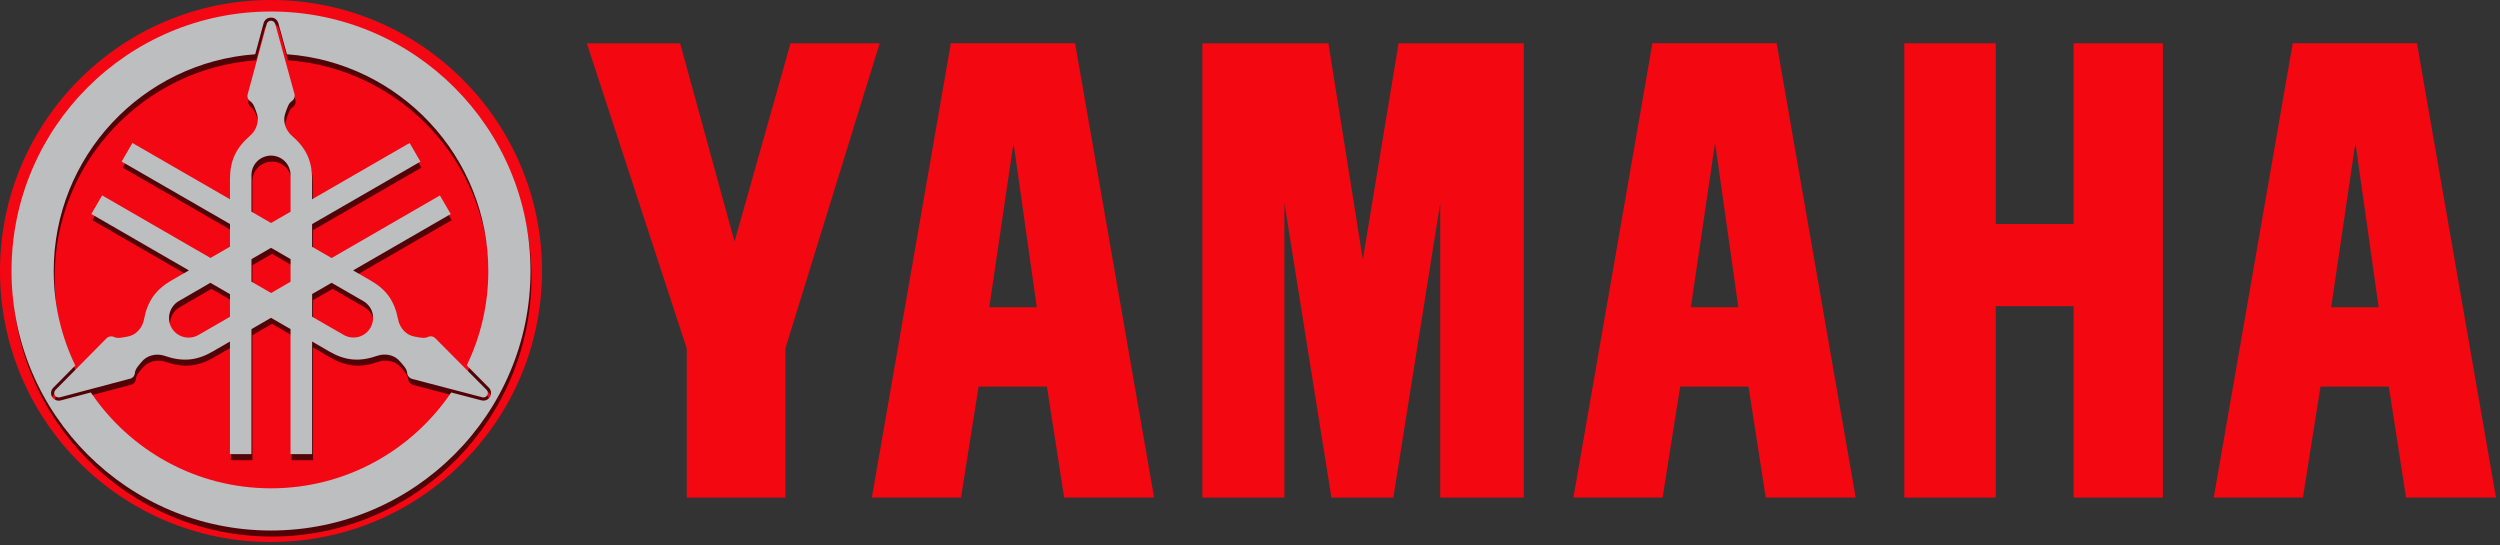
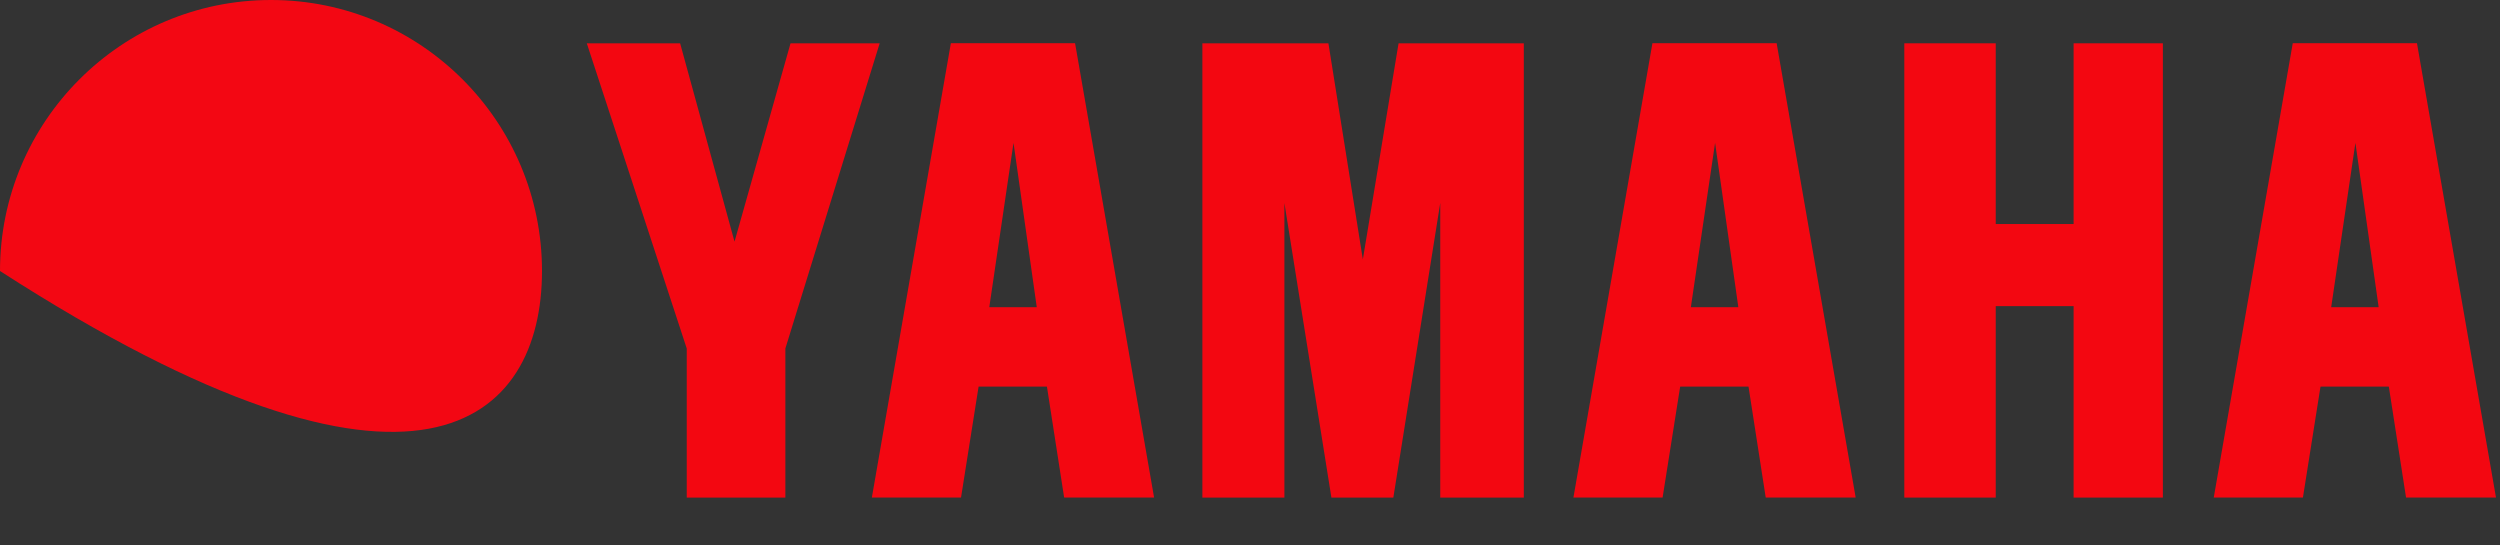
<svg xmlns="http://www.w3.org/2000/svg" width="100%" height="100%" viewBox="0 0 298 65" version="1.1" xml:space="preserve" style="fill-rule:evenodd;clip-rule:evenodd;stroke-linejoin:round;stroke-miterlimit:1.414;">
  <rect x="0" y="0" width="298" height="65" fill="#333333" stroke="none" />
  <g id="FondRouge" transform="matrix(1,0,0,1,-1.239,-1.197)">
-     <path d="M33.542,1.197C15.71,1.197 1.239,15.668 1.239,33.5C1.239,51.332 15.711,65.804 33.542,65.804C51.375,65.804 65.845,51.332 65.845,33.5C65.845,15.668 51.375,1.197 33.542,1.197Z" style="fill:url(#_Radial1);fill-rule:nonzero;" />
+     <path d="M33.542,1.197C15.71,1.197 1.239,15.668 1.239,33.5C51.375,65.804 65.845,51.332 65.845,33.5C65.845,15.668 51.375,1.197 33.542,1.197Z" style="fill:url(#_Radial1);fill-rule:nonzero;" />
  </g>
  <g id="Ombre" transform="matrix(1,0,0,1,-1.239,-1.197)">
-     <path d="M33.652,3.288C16.579,3.288 2.725,17.142 2.725,34.215C2.725,51.288 16.579,65.152 33.652,65.152C50.725,65.152 64.589,51.289 64.589,34.215C64.589,17.141 50.725,3.288 33.652,3.288ZM33.661,4.007C33.841,4.007 34.026,4.063 34.171,4.167C34.331,4.28 34.447,4.439 34.512,4.62L34.512,4.63L34.521,4.639L35.552,8.382C48.964,9.355 59.56,20.556 59.56,34.215C59.56,38.247 58.635,42.069 56.989,45.473L59.645,48.148L59.654,48.158L59.664,48.167C59.796,48.32 59.865,48.498 59.881,48.678C59.898,48.86 59.863,49.052 59.767,49.216C59.676,49.374 59.538,49.504 59.361,49.585C59.186,49.665 58.995,49.685 58.812,49.65L58.793,49.65L58.784,49.65L55.136,48.696C50.477,55.589 42.587,60.124 33.652,60.124C24.717,60.124 16.833,55.589 12.177,48.696L8.539,49.661L8.529,49.661L8.51,49.661C8.306,49.698 8.119,49.657 7.962,49.585C7.787,49.505 7.648,49.375 7.556,49.216C7.467,49.062 7.424,48.869 7.443,48.688C7.46,48.507 7.528,48.331 7.66,48.176L7.669,48.167L7.679,48.158L10.325,45.483C8.677,42.075 7.755,38.252 7.755,34.215C7.755,20.551 18.352,9.346 31.772,8.382L32.784,4.649L32.793,4.63L32.793,4.62C32.857,4.439 32.974,4.28 33.134,4.167C33.297,4.051 33.481,4.007 33.661,4.007ZM33.661,4.384C33.552,4.384 33.439,4.415 33.349,4.479C33.26,4.542 33.187,4.64 33.151,4.744L30.901,13.062C30.844,13.223 30.82,13.419 30.872,13.582C30.926,13.744 31.025,13.873 31.166,13.97C31.57,14.248 31.722,14.773 31.912,15.283C32.102,15.793 32.133,16.231 31.997,16.758C31.861,17.285 31.559,17.765 31.146,18.119C30.404,18.755 29.737,19.522 29.322,20.425C28.907,21.328 28.765,22.294 28.765,23.27L28.765,25.67L17.139,18.96L15.853,21.171L28.765,28.619L28.765,31.322L26.44,32.665L13.528,25.207L12.242,27.438L23.868,34.149L21.788,35.35C20.943,35.837 20.188,36.448 19.614,37.259C19.04,38.07 18.697,39.031 18.518,39.99C18.417,40.525 18.16,41.027 17.771,41.408C17.383,41.789 16.984,41.97 16.447,42.059C15.911,42.148 15.388,42.298 14.945,42.088C14.791,42.016 14.621,41.995 14.454,42.031C14.287,42.065 14.121,42.157 14.009,42.286L7.951,48.421C7.879,48.503 7.828,48.614 7.819,48.723C7.808,48.833 7.83,48.93 7.885,49.026C7.94,49.121 8.021,49.207 8.121,49.253C8.221,49.298 8.334,49.312 8.442,49.291L16.779,47.079C16.946,47.049 17.118,46.97 17.232,46.843C17.346,46.716 17.417,46.559 17.431,46.389C17.47,45.899 17.85,45.514 18.197,45.094C18.544,44.676 18.911,44.427 19.435,44.281C19.959,44.136 20.519,44.168 21.033,44.348C21.954,44.672 22.955,44.856 23.944,44.764C24.934,44.672 25.84,44.316 26.685,43.828L28.765,42.626L28.765,56.049L31.327,56.049L31.327,41.153L33.661,39.801L35.987,41.143L35.987,56.049L38.557,56.049L38.557,42.626L40.637,43.828C41.483,44.315 42.389,44.672 43.378,44.764C44.368,44.855 45.368,44.661 46.289,44.337C46.803,44.157 47.372,44.136 47.896,44.28C48.419,44.426 48.769,44.676 49.115,45.093C49.46,45.513 49.851,45.89 49.889,46.378C49.904,46.548 49.974,46.704 50.088,46.832C50.202,46.96 50.364,47.065 50.532,47.097L58.878,49.281C58.985,49.302 59.1,49.289 59.199,49.244C59.3,49.198 59.38,49.121 59.435,49.026C59.49,48.93 59.512,48.823 59.501,48.714C59.49,48.604 59.449,48.494 59.377,48.41L53.299,42.295C53.189,42.167 53.031,42.057 52.864,42.022C52.697,41.987 52.527,42.004 52.373,42.079C51.929,42.289 51.407,42.149 50.871,42.059C50.334,41.969 49.935,41.78 49.547,41.399C49.158,41.016 48.901,40.514 48.8,39.981C48.621,39.019 48.288,38.059 47.714,37.249C47.139,36.437 46.367,35.837 45.521,35.35L43.451,34.149L55.077,27.438L53.792,25.217L40.881,32.675L38.555,31.333L38.555,28.629L51.467,21.181L50.181,18.96L38.555,25.67L38.555,23.27C38.555,22.293 38.404,21.328 37.989,20.425C37.573,19.522 36.906,18.755 36.164,18.119C35.751,17.765 35.45,17.285 35.314,16.758C35.178,16.232 35.218,15.793 35.408,15.283C35.599,14.774 35.731,14.247 36.136,13.97C36.276,13.872 36.386,13.744 36.438,13.582C36.491,13.42 36.495,13.223 36.438,13.062L34.151,4.744C34.115,4.64 34.051,4.543 33.962,4.479C33.875,4.415 33.772,4.384 33.661,4.384ZM33.661,20.462C34.271,20.462 34.874,20.712 35.306,21.143C35.738,21.575 35.987,22.178 35.987,22.788L35.987,27.155L33.661,28.497L31.327,27.145L31.327,22.788C31.327,22.178 31.576,21.576 32.007,21.143C32.439,20.711 33.051,20.462 33.661,20.462ZM33.671,31.455L35.987,32.797L35.987,35.5L33.671,36.843L31.327,35.49L31.327,32.806L33.671,31.455ZM26.441,35.633L28.766,36.975L28.766,39.678L24.995,41.852C24.467,42.157 23.818,42.237 23.227,42.08C22.637,41.921 22.115,41.52 21.81,40.993C21.505,40.465 21.425,39.815 21.583,39.225C21.741,38.634 22.132,38.121 22.661,37.817L26.441,35.633ZM40.892,35.633L44.663,37.807C45.191,38.112 45.591,38.625 45.75,39.215C45.909,39.805 45.819,40.464 45.514,40.992C45.209,41.519 44.685,41.911 44.096,42.069C43.506,42.226 42.866,42.146 42.338,41.842L38.557,39.659L38.557,36.973L40.892,35.633Z" style="fill-opacity:0.66;fill-rule:nonzero;" />
-   </g>
+     </g>
  <g id="Diapasons" transform="matrix(1,0,0,1,-1.239,-1.197)">
-     <path d="M33.539,2.57C16.466,2.57 2.612,16.423 2.612,33.497C2.612,50.571 16.466,64.434 33.539,64.434C50.613,64.434 64.475,50.571 64.475,33.497C64.475,16.423 50.612,2.57 33.539,2.57ZM33.548,3.288C33.727,3.288 33.913,3.345 34.058,3.449C34.218,3.563 34.334,3.721 34.398,3.903L34.398,3.912L34.407,3.922L35.438,7.665C48.85,8.638 59.446,19.839 59.446,33.497C59.446,37.528 58.522,41.349 56.876,44.754L59.532,47.43L59.551,47.449C59.682,47.602 59.751,47.779 59.768,47.959C59.786,48.142 59.75,48.333 59.655,48.497C59.564,48.655 59.426,48.786 59.249,48.866C59.074,48.947 58.883,48.967 58.701,48.932L58.682,48.932L58.672,48.932L55.024,47.978C50.365,54.87 42.475,59.405 33.54,59.405C24.604,59.405 16.721,54.87 12.064,47.978L8.426,48.942L8.416,48.942L8.397,48.942C8.193,48.979 8.006,48.938 7.849,48.866C7.675,48.786 7.534,48.657 7.443,48.497C7.354,48.344 7.311,48.151 7.33,47.969C7.346,47.789 7.415,47.612 7.547,47.458L7.557,47.449L7.567,47.439L10.213,44.764C8.564,41.357 7.642,37.533 7.642,33.497C7.642,19.832 18.24,8.628 31.66,7.665L32.671,3.931L32.68,3.911L32.68,3.902C32.744,3.72 32.861,3.562 33.02,3.448C33.183,3.332 33.368,3.288 33.548,3.288ZM33.548,3.666C33.438,3.666 33.325,3.697 33.236,3.76C33.146,3.824 33.073,3.921 33.038,4.025L30.788,12.343C30.732,12.504 30.707,12.692 30.76,12.854C30.814,13.016 30.913,13.154 31.053,13.25C31.457,13.529 31.609,14.054 31.8,14.564C31.99,15.073 32.021,15.512 31.885,16.039C31.75,16.566 31.438,17.045 31.025,17.399C30.283,18.035 29.625,18.803 29.21,19.705C28.794,20.608 28.653,21.574 28.653,22.551L28.653,24.952L17.027,18.241L15.741,20.452L28.653,27.9L28.653,30.603L26.327,31.945L13.415,24.487L12.129,26.708L23.755,33.428L21.676,34.629C20.83,35.117 20.067,35.727 19.492,36.538C18.917,37.349 18.584,38.309 18.405,39.27C18.305,39.804 18.047,40.306 17.658,40.688C17.27,41.068 16.872,41.249 16.335,41.339C15.799,41.428 15.275,41.578 14.832,41.367C14.678,41.294 14.507,41.274 14.34,41.311C14.173,41.344 14.007,41.435 13.896,41.565L7.828,47.699C7.756,47.783 7.715,47.893 7.704,48.003C7.693,48.111 7.716,48.21 7.77,48.305C7.825,48.4 7.907,48.477 8.006,48.524C8.107,48.569 8.22,48.589 8.328,48.57L16.664,46.358C16.832,46.327 17.004,46.25 17.118,46.122C17.231,45.994 17.303,45.838 17.317,45.669C17.356,45.179 17.736,44.793 18.082,44.374C18.429,43.953 18.796,43.706 19.32,43.561C19.845,43.415 20.404,43.448 20.917,43.628C21.839,43.951 22.839,44.136 23.829,44.042C24.818,43.951 25.725,43.596 26.57,43.108L28.65,41.906L28.65,55.328L31.211,55.328L31.211,40.432L33.546,39.081L35.871,40.423L35.871,55.328L38.442,55.328L38.442,41.906L40.512,43.108C41.358,43.595 42.273,43.951 43.262,44.042C44.252,44.135 45.252,43.941 46.174,43.617C46.687,43.437 47.256,43.405 47.78,43.552C48.303,43.698 48.653,43.953 49,44.374C49.345,44.793 49.736,45.17 49.774,45.659C49.788,45.829 49.859,45.985 49.973,46.113C50.086,46.241 50.25,46.345 50.417,46.377L58.763,48.562C58.871,48.582 58.985,48.57 59.085,48.525C59.186,48.478 59.267,48.401 59.321,48.306C59.375,48.211 59.397,48.104 59.387,47.994C59.376,47.884 59.335,47.774 59.264,47.691L53.186,41.576C53.075,41.446 52.917,41.337 52.751,41.303C52.584,41.268 52.413,41.285 52.259,41.359C51.816,41.57 51.293,41.43 50.757,41.34C50.22,41.249 49.822,41.059 49.434,40.679C49.045,40.297 48.788,39.795 48.687,39.262C48.507,38.3 48.174,37.339 47.6,36.53C47.026,35.718 46.253,35.118 45.407,34.63L43.328,33.429L54.963,26.709L53.677,24.497L40.766,31.955L38.44,30.612L38.44,27.909L51.352,20.461L50.067,18.24L38.441,24.951L38.441,22.55C38.441,21.573 38.29,20.607 37.874,19.704C37.458,18.802 36.791,18.034 36.05,17.398C35.636,17.044 35.335,16.565 35.199,16.038C35.064,15.511 35.103,15.073 35.293,14.563C35.484,14.054 35.617,13.527 36.022,13.249C36.162,13.152 36.271,13.014 36.324,12.853C36.378,12.691 36.381,12.503 36.324,12.342L34.037,4.024C34,3.92 33.928,3.823 33.839,3.759C33.752,3.697 33.658,3.666 33.548,3.666ZM33.548,19.744C34.158,19.744 34.76,19.993 35.193,20.425C35.625,20.857 35.873,21.46 35.873,22.07L35.873,26.437L33.548,27.779L31.213,26.427L31.213,22.069C31.213,21.459 31.462,20.857 31.894,20.424C32.326,19.992 32.938,19.744 33.548,19.744ZM33.548,30.737L35.873,32.079L35.873,34.783L33.558,36.124L31.214,34.773L31.214,32.088L33.548,30.737ZM26.317,34.906L28.652,36.258L28.652,38.961L24.88,41.135C24.352,41.44 23.703,41.519 23.112,41.362C22.522,41.204 21.999,40.803 21.694,40.275C21.389,39.748 21.309,39.097 21.467,38.508C21.625,37.917 22.016,37.395 22.545,37.09L26.317,34.906ZM40.77,34.906L44.55,37.09C45.079,37.395 45.479,37.907 45.637,38.498C45.796,39.088 45.696,39.747 45.391,40.274C45.086,40.802 44.572,41.194 43.982,41.352C43.393,41.509 42.743,41.429 42.215,41.124L38.443,38.95L38.443,36.247L40.77,34.906Z" style="fill:url(#_Radial2);fill-rule:nonzero;" />
-   </g>
+     </g>
  <g id="path30" transform="matrix(1,0,0,1,-1.239,-1.197)">
    <path d="M71.185,6.359L83.099,42.739L83.099,60.509L94.854,60.509L94.854,42.739L106.096,6.359L95.47,6.359L88.794,30L82.31,6.359L71.185,6.359Z" style="fill:rgb(243,7,17);fill-rule:nonzero;" />
  </g>
  <g id="path32" transform="matrix(1,0,0,1,-1.239,-1.197)">
    <path d="M144.562,6.359L144.562,60.508L154.339,60.508L154.339,25.392L159.943,60.508L167.325,60.508L172.917,25.392L172.917,60.508L182.878,60.508L182.878,6.359L167.948,6.359L163.69,32.118L159.586,6.359L144.562,6.359Z" style="fill:rgb(243,7,17);fill-rule:nonzero;" />
  </g>
  <g id="path34" transform="matrix(1,0,0,1,-1.239,-1.197)">
    <path d="M228.232,6.359L228.232,60.508L239.13,60.508L239.13,37.687L248.413,37.687L248.413,60.508L259.052,60.508L259.052,6.359L248.413,6.359L248.413,27.901L239.13,27.901L239.13,6.359L228.232,6.359Z" style="fill:rgb(243,7,17);fill-rule:nonzero;" />
  </g>
  <g id="path36" transform="matrix(1,0,0,1,-1.239,-1.197)">
    <path d="M274.535,6.349L265.118,60.506L275.747,60.506L277.843,47.277L285.987,47.277L288.04,60.506L298.761,60.506L289.341,6.349L274.535,6.349ZM282.004,18.225L284.775,37.818L279.116,37.818L282.004,18.225Z" style="fill:rgb(243,7,17);fill-rule:nonzero;" />
  </g>
  <g id="path38" transform="matrix(1,0,0,1,-1.239,-1.197)">
    <path d="M198.208,6.349L188.791,60.506L199.42,60.506L201.516,47.277L209.661,47.277L211.713,60.506L222.435,60.506L213.015,6.349L198.208,6.349ZM205.677,18.225L208.448,37.818L202.789,37.818L205.677,18.225Z" style="fill:rgb(243,7,17);fill-rule:nonzero;" />
  </g>
  <g id="path40" transform="matrix(1,0,0,1,-1.239,-1.197)">
    <path d="M114.582,6.349L105.164,60.506L115.793,60.506L117.888,47.277L126.033,47.277L128.085,60.506L138.807,60.506L129.388,6.349L114.582,6.349ZM122.05,18.225L124.822,37.818L119.162,37.818L122.05,18.225Z" style="fill:rgb(243,7,17);fill-rule:nonzero;" />
  </g>
  <defs>
    <radialGradient id="_Radial1" cx="0" cy="0" r="1" gradientUnits="userSpaceOnUse" gradientTransform="matrix(43.529,0,0,-43.529,-96.622,190.346)">
      <stop offset="0" style="stop-color:rgb(253,145,150);stop-opacity:1" />
      <stop offset="1" style="stop-color:rgb(243,7,19);stop-opacity:1" />
    </radialGradient>
    <radialGradient id="_Radial2" cx="0" cy="0" r="1" gradientUnits="userSpaceOnUse" gradientTransform="matrix(53.649,53.649,48.622,-48.622,-128.513,-243.527)">
      <stop offset="0" style="stop-color:rgb(228,235,238);stop-opacity:1" />
      <stop offset="0.05" style="stop-color:rgb(228,235,238);stop-opacity:1" />
      <stop offset="0.27" style="stop-color:rgb(245,248,249);stop-opacity:1" />
      <stop offset="0.47" style="stop-color:white;stop-opacity:1" />
      <stop offset="0.75" style="stop-color:rgb(191,193,195);stop-opacity:1" />
      <stop offset="0.87" style="stop-color:rgb(220,224,230);stop-opacity:1" />
      <stop offset="0.9" style="stop-color:rgb(226,230,237);stop-opacity:1" />
      <stop offset="1" style="stop-color:rgb(188,190,192);stop-opacity:1" />
    </radialGradient>
  </defs>
</svg>